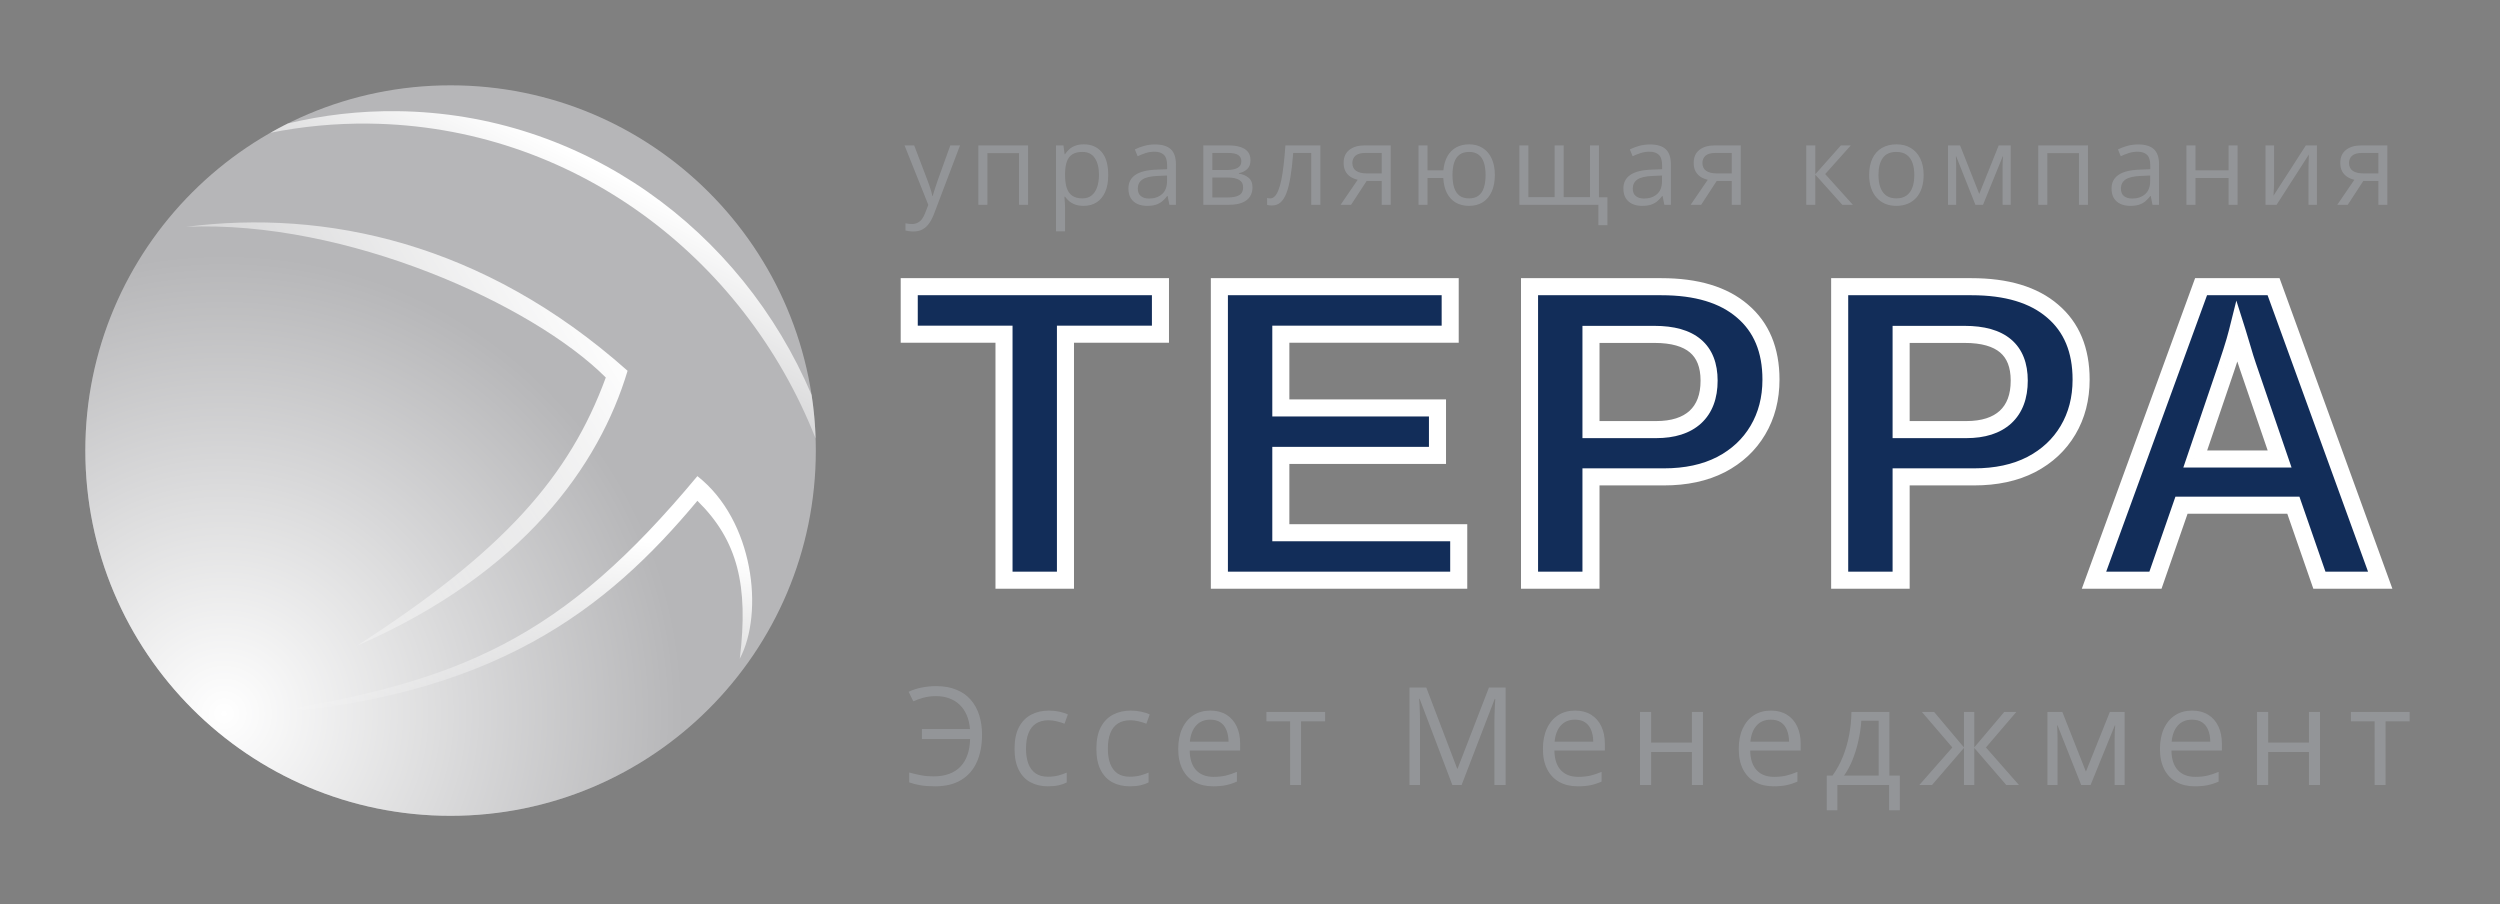
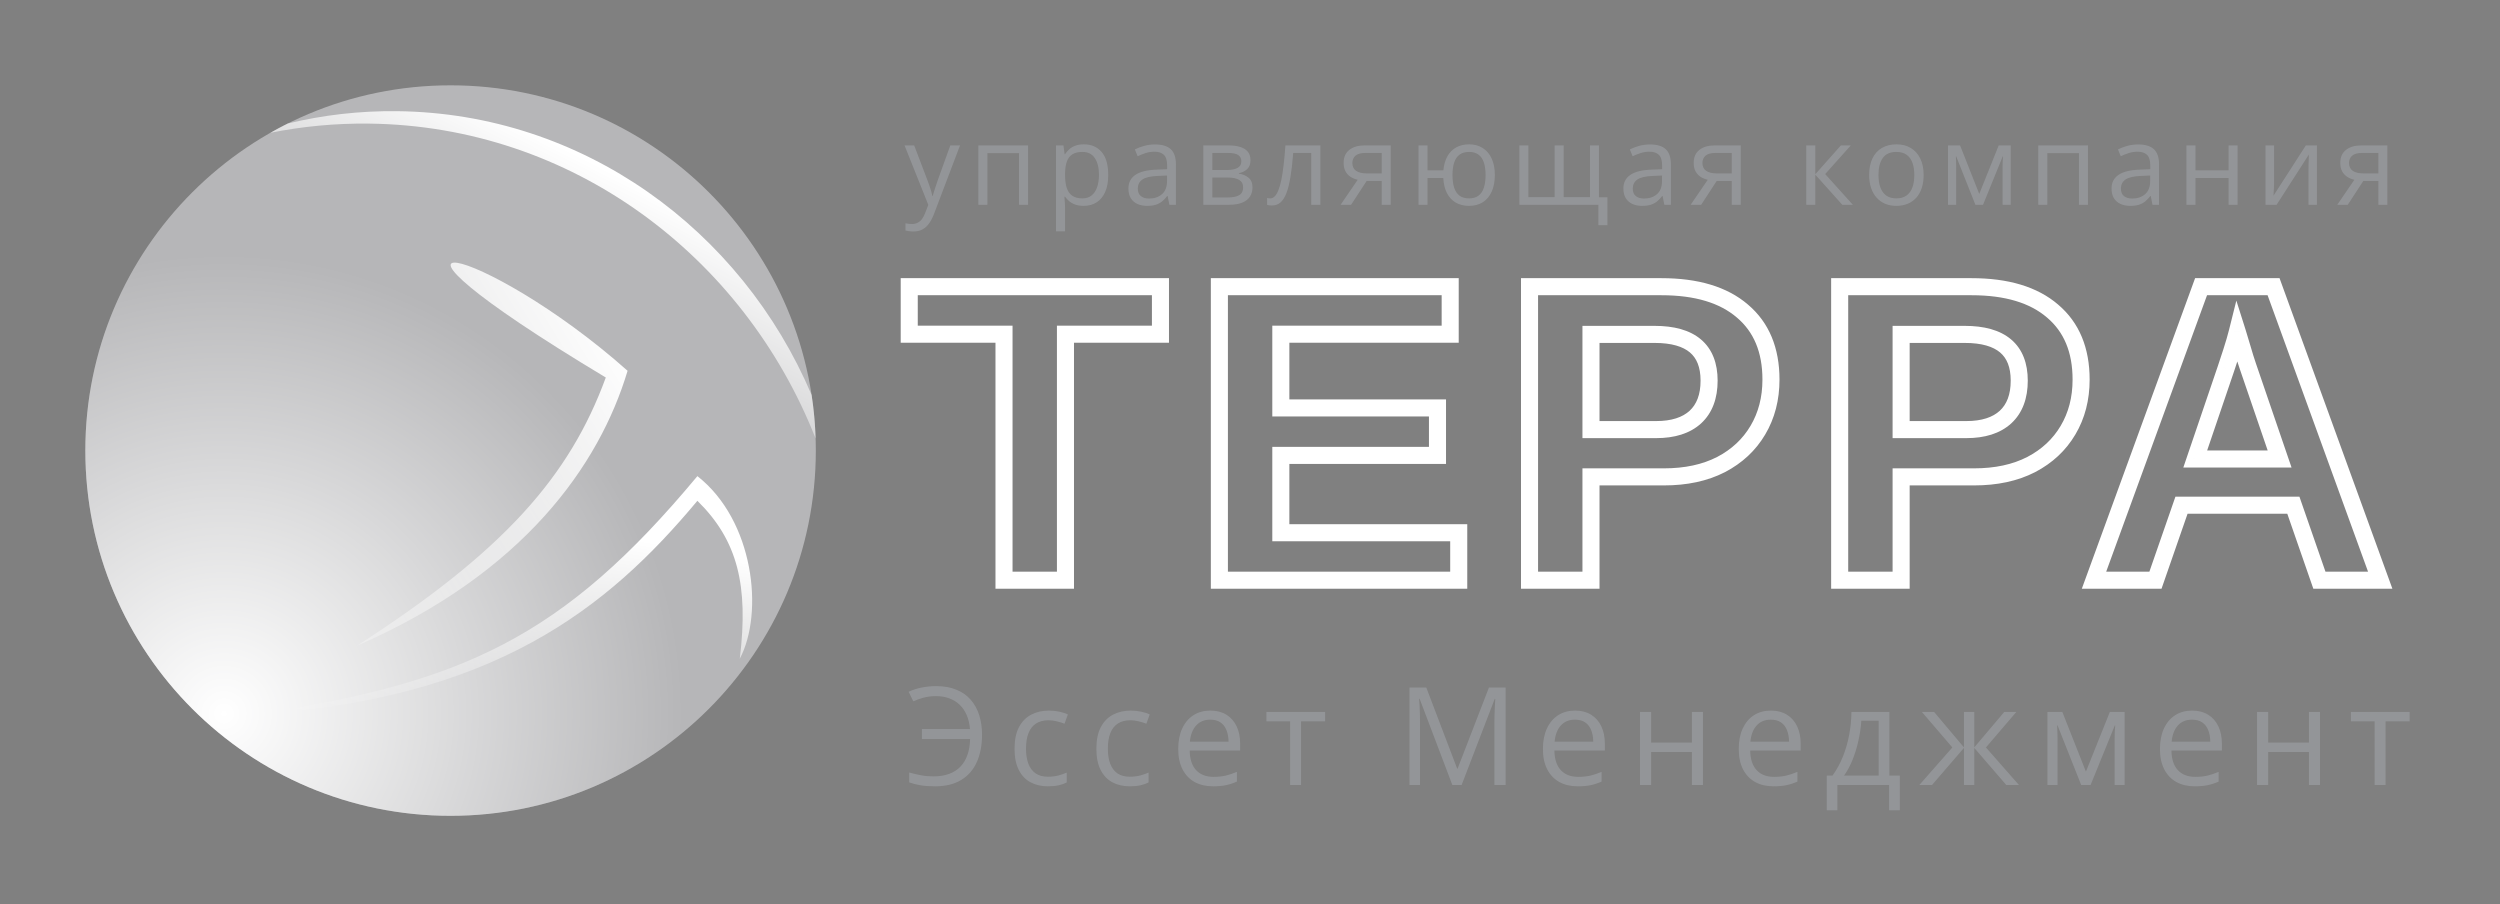
<svg xmlns="http://www.w3.org/2000/svg" width="293" height="106" viewBox="0 0 293 106" fill="none">
  <rect x="0" y="0" width="293" height="106" fill="#808080" stroke="none" />
  <path d="M52.807 95.614C76.449 95.614 95.614 76.449 95.614 52.807C95.614 29.165 76.449 10 52.807 10C29.165 10 10 29.165 10 52.807C10 76.449 29.165 95.614 52.807 95.614Z" fill="#B6B6B8" />
  <path d="M52.807 95.614C76.449 95.614 95.614 76.449 95.614 52.807C95.614 29.165 76.449 10 52.807 10C29.165 10 10 29.165 10 52.807C10 76.449 29.165 95.614 52.807 95.614Z" fill="url(#paint0_radial_241_15788)" />
  <path d="M81.734 55.802C66.031 74.668 54.212 80.177 29.43 83.78C57.868 81.988 71.18 71.346 81.734 58.693C86.444 63.317 87.752 68.604 86.701 77.205C89.554 71.829 88.362 60.988 81.734 55.802Z" fill="url(#paint1_linear_241_15788)" />
-   <path d="M71 44.245C62.439 35.684 40.597 25.774 21.834 26.583C38.109 24.506 56.625 28.405 73.553 43.457C70.242 54.51 61.364 67.176 41.85 75.672C59.091 64.577 66.744 55.831 71 44.245Z" fill="url(#paint2_linear_241_15788)" />
+   <path d="M71 44.245C38.109 24.506 56.625 28.405 73.553 43.457C70.242 54.51 61.364 67.176 41.85 75.672C59.091 64.577 66.744 55.831 71 44.245Z" fill="url(#paint2_linear_241_15788)" />
  <path fill-rule="evenodd" clip-rule="evenodd" d="M95.591 51.396C87.153 29.964 66.973 14.759 43.25 14.487C39.293 14.442 35.425 14.814 31.685 15.565C32.354 15.185 33.034 14.822 33.725 14.477C37.842 13.483 42.138 12.98 46.552 13.03C68.307 13.279 86.89 26.907 95.121 46.294C95.376 47.965 95.535 49.668 95.591 51.396Z" fill="url(#paint3_linear_241_15788)" />
  <path d="M106.013 17.043H107.143L108.679 21.08C108.768 21.317 108.85 21.546 108.926 21.766C109.002 21.981 109.07 22.189 109.129 22.388C109.189 22.587 109.235 22.779 109.269 22.965H109.313C109.373 22.754 109.457 22.477 109.567 22.134C109.677 21.787 109.796 21.433 109.923 21.074L111.376 17.043H112.513L109.485 25.022C109.324 25.449 109.136 25.822 108.92 26.139C108.708 26.456 108.45 26.7 108.146 26.869C107.841 27.043 107.473 27.129 107.041 27.129C106.842 27.129 106.667 27.117 106.514 27.091C106.362 27.07 106.231 27.045 106.121 27.015V26.171C106.214 26.192 106.326 26.211 106.457 26.228C106.592 26.245 106.732 26.253 106.876 26.253C107.138 26.253 107.365 26.203 107.555 26.101C107.75 26.004 107.917 25.86 108.057 25.669C108.196 25.479 108.317 25.253 108.418 24.99L108.799 24.013L106.013 17.043ZM120.491 17.043V24H119.431V17.951H115.724V24H114.664V17.043H120.491ZM127.034 16.916C127.902 16.916 128.594 17.214 129.11 17.811C129.626 18.408 129.884 19.305 129.884 20.502C129.884 21.294 129.766 21.958 129.529 22.496C129.292 23.033 128.957 23.439 128.526 23.714C128.098 23.989 127.593 24.127 127.009 24.127C126.641 24.127 126.317 24.078 126.038 23.981C125.758 23.884 125.519 23.752 125.32 23.587C125.121 23.422 124.956 23.242 124.825 23.048H124.749C124.762 23.213 124.776 23.412 124.793 23.645C124.815 23.877 124.825 24.08 124.825 24.254V27.11H123.765V17.043H124.635L124.774 18.071H124.825C124.961 17.86 125.126 17.667 125.32 17.494C125.515 17.316 125.752 17.176 126.031 17.075C126.315 16.969 126.649 16.916 127.034 16.916ZM126.85 17.805C126.368 17.805 125.978 17.898 125.682 18.084C125.39 18.27 125.176 18.549 125.041 18.922C124.906 19.29 124.834 19.753 124.825 20.312V20.515C124.825 21.103 124.889 21.601 125.016 22.007C125.147 22.413 125.36 22.722 125.657 22.934C125.957 23.145 126.359 23.251 126.863 23.251C127.294 23.251 127.654 23.135 127.942 22.902C128.23 22.669 128.443 22.345 128.583 21.931C128.727 21.512 128.799 21.031 128.799 20.49C128.799 19.669 128.638 19.017 128.316 18.535C127.999 18.048 127.51 17.805 126.85 17.805ZM135.368 16.929C136.197 16.929 136.813 17.115 137.215 17.487C137.617 17.86 137.818 18.454 137.818 19.271V24H137.05L136.847 22.972H136.796C136.601 23.226 136.398 23.439 136.186 23.613C135.975 23.782 135.729 23.911 135.45 24C135.175 24.085 134.836 24.127 134.434 24.127C134.011 24.127 133.635 24.053 133.305 23.905C132.979 23.757 132.721 23.532 132.53 23.232C132.344 22.931 132.251 22.551 132.251 22.089C132.251 21.395 132.526 20.862 133.076 20.49C133.626 20.117 134.464 19.914 135.59 19.88L136.789 19.83V19.404C136.789 18.803 136.66 18.382 136.402 18.141C136.144 17.9 135.78 17.779 135.31 17.779C134.946 17.779 134.599 17.832 134.269 17.938C133.939 18.044 133.626 18.169 133.33 18.312L133.006 17.513C133.319 17.352 133.679 17.214 134.085 17.1C134.492 16.986 134.919 16.929 135.368 16.929ZM136.777 20.572L135.717 20.617C134.849 20.651 134.238 20.792 133.882 21.042C133.527 21.292 133.349 21.645 133.349 22.102C133.349 22.5 133.47 22.794 133.711 22.984C133.952 23.175 134.272 23.27 134.669 23.27C135.287 23.27 135.793 23.099 136.186 22.756C136.58 22.413 136.777 21.899 136.777 21.213V20.572ZM146.557 18.789C146.557 19.224 146.431 19.565 146.177 19.811C145.923 20.052 145.595 20.215 145.193 20.299V20.35C145.629 20.409 146.003 20.566 146.316 20.82C146.634 21.07 146.792 21.453 146.792 21.969C146.792 22.366 146.697 22.718 146.507 23.023C146.316 23.327 146.018 23.566 145.612 23.74C145.205 23.913 144.676 24 144.025 24H141.029V17.043H143.999C144.499 17.043 144.939 17.1 145.32 17.214C145.705 17.324 146.007 17.506 146.227 17.76C146.447 18.014 146.557 18.357 146.557 18.789ZM145.694 21.969C145.694 21.558 145.538 21.262 145.224 21.08C144.916 20.898 144.465 20.807 143.872 20.807H142.089V23.143H143.898C144.482 23.143 144.926 23.054 145.231 22.877C145.54 22.695 145.694 22.392 145.694 21.969ZM145.485 18.909C145.485 18.579 145.364 18.334 145.123 18.173C144.882 18.008 144.486 17.925 143.936 17.925H142.089V19.925H143.752C144.323 19.925 144.755 19.842 145.047 19.677C145.339 19.512 145.485 19.256 145.485 18.909ZM154.751 24H153.679V17.925H151.565C151.48 19.021 151.372 19.961 151.241 20.744C151.114 21.522 150.953 22.159 150.759 22.654C150.568 23.145 150.335 23.507 150.06 23.74C149.79 23.968 149.466 24.082 149.089 24.082C148.975 24.082 148.867 24.076 148.765 24.064C148.664 24.051 148.577 24.03 148.505 24V23.2C148.56 23.217 148.617 23.23 148.677 23.238C148.74 23.247 148.806 23.251 148.873 23.251C149.064 23.251 149.237 23.173 149.394 23.016C149.555 22.855 149.699 22.614 149.825 22.293C149.957 21.971 150.073 21.565 150.175 21.074C150.276 20.579 150.365 19.997 150.441 19.328C150.522 18.655 150.591 17.894 150.651 17.043H154.751V24ZM158.349 24H157.118L159.124 21.067C158.832 21.004 158.561 20.896 158.311 20.744C158.062 20.587 157.858 20.373 157.702 20.102C157.55 19.832 157.473 19.495 157.473 19.093C157.473 18.425 157.696 17.917 158.14 17.57C158.588 17.219 159.179 17.043 159.911 17.043H162.99V24H161.936V21.207H160.171L158.349 24ZM158.495 19.1C158.495 19.514 158.643 19.823 158.94 20.026C159.236 20.225 159.659 20.325 160.209 20.325H161.936V17.925H160.025C159.483 17.925 159.092 18.035 158.851 18.255C158.614 18.471 158.495 18.753 158.495 19.1ZM175.195 20.509C175.195 21.266 175.072 21.916 174.827 22.457C174.586 22.999 174.239 23.414 173.786 23.702C173.333 23.985 172.791 24.127 172.161 24.127C171.573 24.127 171.058 24 170.618 23.746C170.183 23.492 169.838 23.122 169.584 22.635C169.334 22.149 169.19 21.556 169.152 20.858H167.305V24H166.251V17.043H167.305V19.963H169.165C169.224 19.32 169.381 18.772 169.634 18.319C169.888 17.866 170.231 17.519 170.663 17.278C171.094 17.037 171.602 16.916 172.186 16.916C172.796 16.916 173.325 17.06 173.773 17.348C174.226 17.631 174.575 18.042 174.821 18.579C175.07 19.112 175.195 19.756 175.195 20.509ZM170.231 20.509C170.231 21.093 170.297 21.59 170.428 22C170.563 22.407 170.773 22.718 171.056 22.934C171.344 23.145 171.717 23.251 172.174 23.251C172.626 23.251 172.995 23.145 173.278 22.934C173.566 22.722 173.775 22.413 173.906 22.007C174.042 21.596 174.11 21.097 174.11 20.509C174.11 19.929 174.042 19.438 173.906 19.036C173.771 18.634 173.562 18.329 173.278 18.122C172.995 17.91 172.626 17.805 172.174 17.805C171.721 17.805 171.35 17.91 171.063 18.122C170.779 18.329 170.57 18.634 170.434 19.036C170.299 19.438 170.231 19.929 170.231 20.509ZM187.394 17.043V23.118H188.391V26.393H187.331V24H178.07V17.043H179.123V23.105H182.202V17.043H183.262V23.105H186.347V17.043H187.394ZM193.379 16.929C194.208 16.929 194.824 17.115 195.226 17.487C195.628 17.86 195.829 18.454 195.829 19.271V24H195.061L194.858 22.972H194.807C194.613 23.226 194.409 23.439 194.198 23.613C193.986 23.782 193.741 23.911 193.462 24C193.186 24.085 192.848 24.127 192.446 24.127C192.023 24.127 191.646 24.053 191.316 23.905C190.99 23.757 190.732 23.532 190.542 23.232C190.355 22.931 190.262 22.551 190.262 22.089C190.262 21.395 190.537 20.862 191.088 20.49C191.638 20.117 192.476 19.914 193.601 19.88L194.801 19.83V19.404C194.801 18.803 194.672 18.382 194.414 18.141C194.156 17.9 193.792 17.779 193.322 17.779C192.958 17.779 192.611 17.832 192.281 17.938C191.951 18.044 191.638 18.169 191.341 18.312L191.018 17.513C191.331 17.352 191.691 17.214 192.097 17.1C192.503 16.986 192.93 16.929 193.379 16.929ZM194.788 20.572L193.728 20.617C192.861 20.651 192.249 20.792 191.894 21.042C191.538 21.292 191.36 21.645 191.36 22.102C191.36 22.5 191.481 22.794 191.722 22.984C191.964 23.175 192.283 23.27 192.681 23.27C193.299 23.27 193.804 23.099 194.198 22.756C194.591 22.413 194.788 21.899 194.788 21.213V20.572ZM199.377 24H198.145L200.151 21.067C199.859 21.004 199.588 20.896 199.338 20.744C199.089 20.587 198.886 20.373 198.729 20.102C198.577 19.832 198.501 19.495 198.501 19.093C198.501 18.425 198.723 17.917 199.167 17.57C199.616 17.219 200.206 17.043 200.938 17.043H204.017V24H202.963V21.207H201.198L199.377 24ZM199.523 19.1C199.523 19.514 199.671 19.823 199.967 20.026C200.263 20.225 200.686 20.325 201.236 20.325H202.963V17.925H201.052C200.511 17.925 200.119 18.035 199.878 18.255C199.641 18.471 199.523 18.753 199.523 19.1ZM215.751 17.043H216.913L213.911 20.401L217.154 24H215.917L212.755 20.471V24H211.695V17.043H212.755V20.42L215.751 17.043ZM225.45 20.509C225.45 21.08 225.376 21.59 225.228 22.039C225.079 22.487 224.866 22.866 224.586 23.175C224.307 23.484 223.969 23.721 223.571 23.886C223.177 24.047 222.731 24.127 222.231 24.127C221.766 24.127 221.339 24.047 220.949 23.886C220.564 23.721 220.23 23.484 219.946 23.175C219.667 22.866 219.449 22.487 219.292 22.039C219.14 21.59 219.064 21.08 219.064 20.509C219.064 19.747 219.193 19.1 219.451 18.566C219.709 18.029 220.077 17.621 220.556 17.341C221.038 17.058 221.611 16.916 222.276 16.916C222.911 16.916 223.465 17.058 223.939 17.341C224.417 17.625 224.787 18.035 225.05 18.573C225.316 19.106 225.45 19.751 225.45 20.509ZM220.156 20.509C220.156 21.067 220.23 21.552 220.378 21.962C220.526 22.373 220.755 22.69 221.063 22.915C221.372 23.139 221.77 23.251 222.257 23.251C222.739 23.251 223.135 23.139 223.444 22.915C223.757 22.69 223.988 22.373 224.136 21.962C224.284 21.552 224.358 21.067 224.358 20.509C224.358 19.954 224.284 19.476 224.136 19.074C223.988 18.668 223.759 18.355 223.45 18.135C223.141 17.915 222.741 17.805 222.25 17.805C221.527 17.805 220.996 18.044 220.657 18.522C220.323 19 220.156 19.662 220.156 20.509ZM235.656 17.043V24H234.704V19.468C234.704 19.282 234.708 19.093 234.716 18.903C234.729 18.708 234.744 18.514 234.761 18.319H234.723L232.412 24H231.517L229.264 18.319H229.226C229.238 18.514 229.247 18.708 229.251 18.903C229.259 19.093 229.264 19.294 229.264 19.506V24H228.305V17.043H229.721L231.968 22.73L234.247 17.043H235.656ZM244.713 17.043V24H243.653V17.951H239.946V24H238.886V17.043H244.713ZM250.59 16.929C251.419 16.929 252.035 17.115 252.437 17.487C252.839 17.86 253.04 18.454 253.04 19.271V24H252.272L252.069 22.972H252.018C251.823 23.226 251.62 23.439 251.409 23.613C251.197 23.782 250.952 23.911 250.672 24C250.397 24.085 250.059 24.127 249.657 24.127C249.233 24.127 248.857 24.053 248.527 23.905C248.201 23.757 247.943 23.532 247.752 23.232C247.566 22.931 247.473 22.551 247.473 22.089C247.473 21.395 247.748 20.862 248.298 20.49C248.848 20.117 249.686 19.914 250.812 19.88L252.012 19.83V19.404C252.012 18.803 251.883 18.382 251.624 18.141C251.366 17.9 251.002 17.779 250.533 17.779C250.169 17.779 249.822 17.832 249.492 17.938C249.161 18.044 248.848 18.169 248.552 18.312L248.228 17.513C248.542 17.352 248.901 17.214 249.307 17.1C249.714 16.986 250.141 16.929 250.59 16.929ZM251.999 20.572L250.939 20.617C250.071 20.651 249.46 20.792 249.104 21.042C248.749 21.292 248.571 21.645 248.571 22.102C248.571 22.5 248.692 22.794 248.933 22.984C249.174 23.175 249.494 23.27 249.891 23.27C250.509 23.27 251.015 23.099 251.409 22.756C251.802 22.413 251.999 21.899 251.999 21.213V20.572ZM257.311 17.043V19.963H261.189V17.043H262.243V24H261.189V20.858H257.311V24H256.251V17.043H257.311ZM266.52 17.043V21.416C266.52 21.501 266.518 21.611 266.514 21.747C266.51 21.878 266.503 22.02 266.495 22.172C266.486 22.32 266.478 22.464 266.47 22.604C266.465 22.739 266.459 22.851 266.45 22.94L270.246 17.043H271.541V24H270.557V19.734C270.557 19.599 270.56 19.425 270.564 19.214C270.568 19.002 270.574 18.795 270.583 18.592C270.591 18.384 270.598 18.224 270.602 18.109L266.819 24H265.517V17.043H266.52ZM275.158 24H273.927L275.933 21.067C275.641 21.004 275.37 20.896 275.12 20.744C274.871 20.587 274.668 20.373 274.511 20.102C274.359 19.832 274.282 19.495 274.282 19.093C274.282 18.425 274.505 17.917 274.949 17.57C275.398 17.219 275.988 17.043 276.72 17.043H279.799V24H278.745V21.207H276.98L275.158 24ZM275.304 19.1C275.304 19.514 275.453 19.823 275.749 20.026C276.045 20.225 276.468 20.325 277.018 20.325H278.745V17.925H276.834C276.293 17.925 275.901 18.035 275.66 18.255C275.423 18.471 275.304 18.753 275.304 19.1Z" fill="#939598" />
-   <path d="M124.872 39.167V68H117.67V39.167H106.562V33.601H136.005V39.167H124.872ZM170.963 62.434V68H142.911V33.601H169.962V39.167H150.113V47.81H168.473V53.376H150.113V62.434H170.963ZM207.557 44.489C207.557 46.719 207.044 48.697 206.019 50.422C205.009 52.131 203.569 53.474 201.697 54.45C199.826 55.41 197.596 55.891 195.008 55.891H186.463V68H179.261V33.601H194.715C198.833 33.601 201.998 34.553 204.212 36.457C206.442 38.345 207.557 41.023 207.557 44.489ZM200.306 44.611C200.306 40.998 198.174 39.191 193.909 39.191H186.463V50.349H194.104C196.09 50.349 197.62 49.86 198.694 48.884C199.769 47.891 200.306 46.467 200.306 44.611ZM243.906 44.489C243.906 46.719 243.394 48.697 242.368 50.422C241.359 52.131 239.919 53.474 238.047 54.45C236.175 55.41 233.945 55.891 231.357 55.891H222.812V68H215.61V33.601H231.064C235.182 33.601 238.348 34.553 240.562 36.457C242.791 38.345 243.906 41.023 243.906 44.489ZM236.655 44.611C236.655 40.998 234.523 39.191 230.259 39.191H222.812V50.349H230.454C232.44 50.349 233.97 49.86 235.044 48.884C236.118 47.891 236.655 46.467 236.655 44.611ZM255.671 59.211L252.619 68H245.417L257.966 33.601H266.462L278.962 68H271.833L268.781 59.211H255.671ZM262.214 38.898C262.051 39.55 261.823 40.331 261.53 41.242C261.237 42.154 261.026 42.797 260.896 43.171L257.282 53.791H267.17L263.459 42.951C263.231 42.284 263.02 41.608 262.824 40.925C262.629 40.241 262.425 39.566 262.214 38.898Z" fill="#122D59" />
  <path d="M124.872 39.167V38.167H123.872V39.167H124.872ZM124.872 68V69H125.872V68H124.872ZM117.67 68H116.67V69H117.67V68ZM117.67 39.167H118.67V38.167H117.67V39.167ZM106.562 39.167H105.562V40.167H106.562V39.167ZM106.562 33.601V32.601H105.562V33.601H106.562ZM136.005 33.601H137.005V32.601H136.005V33.601ZM136.005 39.167V40.167H137.005V39.167H136.005ZM123.872 39.167V68H125.872V39.167H123.872ZM124.872 67H117.67V69H124.872V67ZM118.67 68V39.167H116.67V68H118.67ZM117.67 38.167H106.562V40.167H117.67V38.167ZM107.562 39.167V33.601H105.562V39.167H107.562ZM106.562 34.601H136.005V32.601H106.562V34.601ZM135.005 33.601V39.167H137.005V33.601H135.005ZM136.005 38.167H124.872V40.167H136.005V38.167ZM170.963 62.434H171.963V61.434H170.963V62.434ZM170.963 68V69H171.963V68H170.963ZM142.911 68H141.911V69H142.911V68ZM142.911 33.601V32.601H141.911V33.601H142.911ZM169.962 33.601H170.962V32.601H169.962V33.601ZM169.962 39.167V40.167H170.962V39.167H169.962ZM150.113 39.167V38.167H149.113V39.167H150.113ZM150.113 47.81H149.113V48.81H150.113V47.81ZM168.473 47.81H169.473V46.81H168.473V47.81ZM168.473 53.376V54.376H169.473V53.376H168.473ZM150.113 53.376V52.376H149.113V53.376H150.113ZM150.113 62.434H149.113V63.434H150.113V62.434ZM169.963 62.434V68H171.963V62.434H169.963ZM170.963 67H142.911V69H170.963V67ZM143.911 68V33.601H141.911V68H143.911ZM142.911 34.601H169.962V32.601H142.911V34.601ZM168.962 33.601V39.167H170.962V33.601H168.962ZM169.962 38.167H150.113V40.167H169.962V38.167ZM149.113 39.167V47.81H151.113V39.167H149.113ZM150.113 48.81H168.473V46.81H150.113V48.81ZM167.473 47.81V53.376H169.473V47.81H167.473ZM168.473 52.376H150.113V54.376H168.473V52.376ZM149.113 53.376V62.434H151.113V53.376H149.113ZM150.113 63.434H170.963V61.434H150.113V63.434ZM206.019 50.422L205.159 49.911L205.157 49.913L206.019 50.422ZM201.697 54.45L202.154 55.34L202.16 55.337L201.697 54.45ZM186.463 55.891V54.891H185.463V55.891H186.463ZM186.463 68V69H187.463V68H186.463ZM179.261 68H178.261V69H179.261V68ZM179.261 33.601V32.601H178.261V33.601H179.261ZM204.212 36.457L203.56 37.215L203.566 37.22L204.212 36.457ZM186.463 39.191V38.191H185.463V39.191H186.463ZM186.463 50.349H185.463V51.349H186.463V50.349ZM198.694 48.884L199.367 49.624L199.373 49.618L198.694 48.884ZM206.557 44.489C206.557 46.56 206.082 48.357 205.159 49.911L206.878 50.933C208.005 49.036 208.557 46.878 208.557 44.489H206.557ZM205.157 49.913C204.249 51.451 202.952 52.668 201.235 53.564L202.16 55.337C204.186 54.28 205.769 52.81 206.88 50.93L205.157 49.913ZM201.241 53.56C199.539 54.434 197.473 54.891 195.008 54.891V56.891C197.719 56.891 200.112 56.388 202.154 55.34L201.241 53.56ZM195.008 54.891H186.463V56.891H195.008V54.891ZM185.463 55.891V68H187.463V55.891H185.463ZM186.463 67H179.261V69H186.463V67ZM180.261 68V33.601H178.261V68H180.261ZM179.261 34.601H194.715V32.601H179.261V34.601ZM194.715 34.601C198.691 34.601 201.59 35.52 203.56 37.215L204.864 35.699C202.407 33.585 198.975 32.601 194.715 32.601V34.601ZM203.566 37.22C205.529 38.882 206.557 41.256 206.557 44.489H208.557C208.557 40.789 207.355 37.808 204.858 35.694L203.566 37.22ZM201.306 44.611C201.306 42.603 200.705 40.929 199.353 39.783C198.032 38.664 196.159 38.191 193.909 38.191V40.191C195.924 40.191 197.249 40.622 198.06 41.309C198.84 41.97 199.306 43.006 199.306 44.611H201.306ZM193.909 38.191H186.463V40.191H193.909V38.191ZM185.463 39.191V50.349H187.463V39.191H185.463ZM186.463 51.349H194.104V49.349H186.463V51.349ZM194.104 51.349C196.247 51.349 198.05 50.821 199.367 49.624L198.022 48.144C197.19 48.9 195.934 49.349 194.104 49.349V51.349ZM199.373 49.618C200.704 48.388 201.306 46.666 201.306 44.611H199.306C199.306 46.268 198.833 47.394 198.016 48.149L199.373 49.618ZM242.368 50.422L241.509 49.911L241.507 49.913L242.368 50.422ZM238.047 54.45L238.503 55.34L238.509 55.337L238.047 54.45ZM222.812 55.891V54.891H221.812V55.891H222.812ZM222.812 68V69H223.812V68H222.812ZM215.61 68H214.61V69H215.61V68ZM215.61 33.601V32.601H214.61V33.601H215.61ZM240.562 36.457L239.909 37.215L239.915 37.22L240.562 36.457ZM222.812 39.191V38.191H221.812V39.191H222.812ZM222.812 50.349H221.812V51.349H222.812V50.349ZM235.044 48.884L235.717 49.624L235.723 49.618L235.044 48.884ZM242.906 44.489C242.906 46.56 242.432 48.357 241.509 49.911L243.228 50.933C244.355 49.036 244.906 46.878 244.906 44.489H242.906ZM241.507 49.913C240.599 51.451 239.302 52.668 237.584 53.564L238.509 55.337C240.536 54.28 242.119 52.81 243.229 50.93L241.507 49.913ZM237.59 53.56C235.889 54.434 233.823 54.891 231.357 54.891V56.891C234.068 56.891 236.462 56.388 238.503 55.34L237.59 53.56ZM231.357 54.891H222.812V56.891H231.357V54.891ZM221.812 55.891V68H223.812V55.891H221.812ZM222.812 67H215.61V69H222.812V67ZM216.61 68V33.601H214.61V68H216.61ZM215.61 34.601H231.064V32.601H215.61V34.601ZM231.064 34.601C235.04 34.601 237.939 35.52 239.909 37.215L241.214 35.699C238.757 33.585 235.324 32.601 231.064 32.601V34.601ZM239.915 37.22C241.878 38.882 242.906 41.256 242.906 44.489H244.906C244.906 40.789 243.704 37.808 241.208 35.694L239.915 37.22ZM237.655 44.611C237.655 42.603 237.055 40.929 235.703 39.783C234.382 38.664 232.508 38.191 230.259 38.191V40.191C232.274 40.191 233.598 40.622 234.41 41.309C235.19 41.97 235.655 43.006 235.655 44.611H237.655ZM230.259 38.191H222.812V40.191H230.259V38.191ZM221.812 39.191V50.349H223.812V39.191H221.812ZM222.812 51.349H230.454V49.349H222.812V51.349ZM230.454 51.349C232.596 51.349 234.4 50.821 235.717 49.624L234.371 48.144C233.54 48.9 232.283 49.349 230.454 49.349V51.349ZM235.723 49.618C237.054 48.388 237.655 46.666 237.655 44.611H235.655C235.655 46.268 235.183 47.394 234.365 48.149L235.723 49.618ZM255.671 59.211V58.211H254.96L254.726 58.883L255.671 59.211ZM252.619 68V69H253.33L253.564 68.328L252.619 68ZM245.417 68L244.478 67.657L243.988 69H245.417V68ZM257.966 33.601V32.601H257.266L257.026 33.258L257.966 33.601ZM266.462 33.601L267.402 33.259L267.163 32.601H266.462V33.601ZM278.962 68V69H280.389L279.902 67.659L278.962 68ZM271.833 68L270.888 68.328L271.122 69H271.833V68ZM268.781 59.211L269.726 58.883L269.493 58.211H268.781V59.211ZM262.214 38.898L263.167 38.596L262.1 35.231L261.244 38.656L262.214 38.898ZM260.896 43.171L259.951 42.842L259.949 42.849L260.896 43.171ZM257.282 53.791L256.336 53.469L255.886 54.791H257.282V53.791ZM267.17 53.791V54.791H268.569L268.116 53.467L267.17 53.791ZM263.459 42.951L262.513 43.274V43.275L263.459 42.951ZM254.726 58.883L251.674 67.672L253.564 68.328L256.616 59.539L254.726 58.883ZM252.619 67H245.417V69H252.619V67ZM246.356 68.343L258.905 33.943L257.026 33.258L244.478 67.657L246.356 68.343ZM257.966 34.601H266.462V32.601H257.966V34.601ZM265.522 33.942L278.022 68.341L279.902 67.659L267.402 33.259L265.522 33.942ZM278.962 67H271.833V69H278.962V67ZM272.778 67.672L269.726 58.883L267.837 59.539L270.888 68.328L272.778 67.672ZM268.781 58.211H255.671V60.211H268.781V58.211ZM261.244 38.656C261.088 39.279 260.867 40.038 260.578 40.936L262.482 41.548C262.779 40.624 263.014 39.82 263.184 39.141L261.244 38.656ZM260.578 40.936C260.285 41.848 260.077 42.48 259.951 42.842L261.84 43.499C261.975 43.113 262.189 42.46 262.482 41.548L260.578 40.936ZM259.949 42.849L256.336 53.469L258.229 54.113L261.842 43.493L259.949 42.849ZM257.282 54.791H267.17V52.791H257.282V54.791ZM268.116 53.467L264.405 42.627L262.513 43.275L266.224 54.115L268.116 53.467ZM264.405 42.628C264.183 41.977 263.976 41.318 263.786 40.65L261.863 41.2C262.063 41.899 262.279 42.591 262.513 43.274L264.405 42.628ZM263.786 40.65C263.588 39.957 263.382 39.273 263.167 38.596L261.261 39.201C261.469 39.859 261.67 40.525 261.863 41.2L263.786 40.65Z" fill="white" />
  <path d="M109.703 81.586C109.177 81.586 108.69 81.646 108.242 81.766C107.799 81.885 107.398 82.029 107.039 82.195L106.492 81.078C106.935 80.865 107.435 80.701 107.992 80.586C108.549 80.471 109.125 80.414 109.719 80.414C110.63 80.414 111.422 80.555 112.094 80.836C112.771 81.112 113.331 81.505 113.773 82.016C114.216 82.526 114.547 83.128 114.766 83.82C114.984 84.513 115.094 85.273 115.094 86.102C115.094 87.336 114.891 88.406 114.484 89.312C114.078 90.219 113.466 90.919 112.648 91.414C111.836 91.909 110.818 92.156 109.594 92.156C108.932 92.156 108.37 92.117 107.906 92.039C107.448 91.966 107 91.852 106.562 91.695V90.539C107.005 90.659 107.456 90.766 107.914 90.859C108.378 90.948 108.87 90.992 109.391 90.992C110.089 90.992 110.701 90.896 111.227 90.703C111.758 90.51 112.203 90.227 112.562 89.852C112.922 89.477 113.195 89.018 113.383 88.477C113.576 87.935 113.68 87.315 113.695 86.617H108.047V85.445H113.68C113.633 84.841 113.508 84.302 113.305 83.828C113.102 83.349 112.828 82.943 112.484 82.609C112.141 82.276 111.734 82.023 111.266 81.852C110.802 81.674 110.281 81.586 109.703 81.586ZM122.811 92.156C122.04 92.156 121.36 91.997 120.772 91.68C120.183 91.362 119.725 90.878 119.397 90.227C119.068 89.576 118.904 88.755 118.904 87.766C118.904 86.729 119.076 85.883 119.42 85.227C119.769 84.565 120.248 84.076 120.858 83.758C121.467 83.44 122.16 83.281 122.936 83.281C123.363 83.281 123.774 83.326 124.17 83.414C124.571 83.497 124.899 83.604 125.154 83.734L124.764 84.82C124.503 84.716 124.201 84.622 123.858 84.539C123.519 84.456 123.201 84.414 122.904 84.414C122.311 84.414 121.816 84.542 121.42 84.797C121.029 85.052 120.735 85.427 120.537 85.922C120.344 86.417 120.248 87.026 120.248 87.75C120.248 88.443 120.342 89.034 120.529 89.523C120.722 90.013 121.006 90.388 121.381 90.648C121.761 90.904 122.235 91.031 122.803 91.031C123.256 91.031 123.665 90.984 124.029 90.891C124.394 90.792 124.725 90.677 125.022 90.547V91.703C124.735 91.849 124.415 91.961 124.061 92.039C123.712 92.117 123.295 92.156 122.811 92.156ZM132.403 92.156C131.632 92.156 130.952 91.997 130.363 91.68C129.775 91.362 129.317 90.878 128.988 90.227C128.66 89.576 128.496 88.755 128.496 87.766C128.496 86.729 128.668 85.883 129.012 85.227C129.361 84.565 129.84 84.076 130.449 83.758C131.059 83.44 131.751 83.281 132.528 83.281C132.955 83.281 133.366 83.326 133.762 83.414C134.163 83.497 134.491 83.604 134.746 83.734L134.356 84.82C134.095 84.716 133.793 84.622 133.449 84.539C133.111 84.456 132.793 84.414 132.496 84.414C131.903 84.414 131.408 84.542 131.012 84.797C130.621 85.052 130.327 85.427 130.129 85.922C129.936 86.417 129.84 87.026 129.84 87.75C129.84 88.443 129.934 89.034 130.121 89.523C130.314 90.013 130.598 90.388 130.973 90.648C131.353 90.904 131.827 91.031 132.395 91.031C132.848 91.031 133.257 90.984 133.621 90.891C133.986 90.792 134.317 90.677 134.613 90.547V91.703C134.327 91.849 134.007 91.961 133.653 92.039C133.304 92.117 132.887 92.156 132.403 92.156ZM141.862 83.281C142.591 83.281 143.216 83.443 143.737 83.766C144.257 84.088 144.656 84.542 144.932 85.125C145.208 85.703 145.346 86.38 145.346 87.156V87.961H139.432C139.448 88.966 139.698 89.732 140.182 90.258C140.666 90.784 141.349 91.047 142.229 91.047C142.77 91.047 143.25 90.997 143.666 90.898C144.083 90.799 144.515 90.654 144.963 90.461V91.602C144.531 91.794 144.101 91.935 143.674 92.023C143.252 92.112 142.752 92.156 142.174 92.156C141.351 92.156 140.632 91.99 140.018 91.656C139.408 91.318 138.934 90.823 138.596 90.172C138.257 89.521 138.088 88.724 138.088 87.781C138.088 86.859 138.242 86.062 138.549 85.391C138.862 84.713 139.299 84.193 139.862 83.828C140.429 83.463 141.096 83.281 141.862 83.281ZM141.846 84.344C141.153 84.344 140.601 84.57 140.19 85.023C139.778 85.477 139.533 86.109 139.455 86.922H143.987C143.981 86.412 143.901 85.963 143.744 85.578C143.593 85.188 143.362 84.885 143.049 84.672C142.737 84.453 142.336 84.344 141.846 84.344ZM155.305 84.539H152.485V92H151.203V84.539H148.422V83.438H155.305V84.539ZM170.215 92L166.379 81.891H166.317C166.338 82.104 166.356 82.365 166.372 82.672C166.387 82.979 166.4 83.315 166.411 83.68C166.421 84.039 166.426 84.406 166.426 84.781V92H165.192V80.578H167.161L170.778 90.078H170.833L174.504 80.578H176.458V92H175.145V84.688C175.145 84.349 175.15 84.01 175.161 83.672C175.171 83.328 175.184 83.005 175.2 82.703C175.215 82.396 175.231 82.13 175.247 81.906H175.184L171.301 92H170.215ZM184.604 83.281C185.333 83.281 185.958 83.443 186.479 83.766C187 84.088 187.398 84.542 187.674 85.125C187.95 85.703 188.088 86.38 188.088 87.156V87.961H182.174C182.19 88.966 182.44 89.732 182.924 90.258C183.409 90.784 184.091 91.047 184.971 91.047C185.513 91.047 185.992 90.997 186.409 90.898C186.825 90.799 187.258 90.654 187.706 90.461V91.602C187.273 91.794 186.844 91.935 186.417 92.023C185.995 92.112 185.495 92.156 184.917 92.156C184.094 92.156 183.375 91.99 182.76 91.656C182.151 91.318 181.677 90.823 181.338 90.172C181 89.521 180.831 88.724 180.831 87.781C180.831 86.859 180.984 86.062 181.292 85.391C181.604 84.713 182.042 84.193 182.604 83.828C183.172 83.463 183.838 83.281 184.604 83.281ZM184.588 84.344C183.896 84.344 183.344 84.57 182.932 85.023C182.521 85.477 182.276 86.109 182.198 86.922H186.729C186.724 86.412 186.643 85.963 186.487 85.578C186.336 85.188 186.104 84.885 185.792 84.672C185.479 84.453 185.078 84.344 184.588 84.344ZM193.516 83.438V87.031H198.29V83.438H199.587V92H198.29V88.133H193.516V92H192.212V83.438H193.516ZM207.553 83.281C208.283 83.281 208.908 83.443 209.428 83.766C209.949 84.088 210.348 84.542 210.624 85.125C210.9 85.703 211.038 86.38 211.038 87.156V87.961H205.124C205.139 88.966 205.389 89.732 205.874 90.258C206.358 90.784 207.04 91.047 207.921 91.047C208.462 91.047 208.941 90.997 209.358 90.898C209.775 90.799 210.207 90.654 210.655 90.461V91.602C210.223 91.794 209.793 91.935 209.366 92.023C208.944 92.112 208.444 92.156 207.866 92.156C207.043 92.156 206.324 91.99 205.71 91.656C205.1 91.318 204.626 90.823 204.288 90.172C203.949 89.521 203.78 88.724 203.78 87.781C203.78 86.859 203.934 86.062 204.241 85.391C204.553 84.713 204.991 84.193 205.553 83.828C206.121 83.463 206.788 83.281 207.553 83.281ZM207.538 84.344C206.845 84.344 206.293 84.57 205.882 85.023C205.47 85.477 205.225 86.109 205.147 86.922H209.678C209.673 86.412 209.592 85.963 209.436 85.578C209.285 85.188 209.053 84.885 208.741 84.672C208.428 84.453 208.027 84.344 207.538 84.344ZM221.434 83.438V90.898H222.661V94.961H221.403V92H215.341V94.961H214.098V90.898H214.77C215.26 90.221 215.666 89.479 215.989 88.672C216.312 87.865 216.557 87.018 216.723 86.133C216.89 85.242 216.979 84.344 216.989 83.438H221.434ZM220.177 84.469H218.145C218.098 85.229 217.986 86.003 217.809 86.789C217.637 87.576 217.408 88.326 217.122 89.039C216.835 89.747 216.502 90.367 216.122 90.898H220.177V84.469ZM236.315 83.438L232.753 87.602L236.62 92H235.136L231.386 87.656V92H230.175V87.656L226.433 92H224.948L228.815 87.602L225.245 83.438H226.675L230.175 87.594V83.438H231.386V87.594L234.901 83.438H236.315ZM249.009 83.438V92H247.837V86.422C247.837 86.193 247.842 85.961 247.852 85.727C247.868 85.487 247.886 85.247 247.907 85.008H247.86L245.017 92H243.915L241.142 85.008H241.095C241.11 85.247 241.121 85.487 241.126 85.727C241.136 85.961 241.142 86.208 241.142 86.469V92H239.962V83.438H241.704L244.47 90.438L247.274 83.438H249.009ZM256.921 83.281C257.65 83.281 258.275 83.443 258.796 83.766C259.317 84.088 259.715 84.542 259.991 85.125C260.267 85.703 260.405 86.38 260.405 87.156V87.961H254.491C254.507 88.966 254.757 89.732 255.241 90.258C255.726 90.784 256.408 91.047 257.288 91.047C257.83 91.047 258.309 90.997 258.726 90.898C259.142 90.799 259.575 90.654 260.023 90.461V91.602C259.59 91.794 259.161 91.935 258.733 92.023C258.312 92.112 257.812 92.156 257.233 92.156C256.411 92.156 255.692 91.99 255.077 91.656C254.468 91.318 253.994 90.823 253.655 90.172C253.317 89.521 253.148 88.724 253.148 87.781C253.148 86.859 253.301 86.062 253.608 85.391C253.921 84.713 254.358 84.193 254.921 83.828C255.489 83.463 256.155 83.281 256.921 83.281ZM256.905 84.344C256.213 84.344 255.661 84.57 255.249 85.023C254.838 85.477 254.593 86.109 254.515 86.922H259.046C259.041 86.412 258.96 85.963 258.804 85.578C258.653 85.188 258.421 84.885 258.108 84.672C257.796 84.453 257.395 84.344 256.905 84.344ZM265.833 83.438V87.031H270.607V83.438H271.903V92H270.607V88.133H265.833V92H264.528V83.438H265.833ZM282.409 84.539H279.589V92H278.308V84.539H275.527V83.438H282.409V84.539Z" fill="#939598" />
  <defs>
    <radialGradient id="paint0_radial_241_15788" cx="0" cy="0" r="1" gradientUnits="userSpaceOnUse" gradientTransform="translate(26.29 83.561) rotate(-31.204) scale(53.72)">
      <stop stop-color="white" />
      <stop offset="1" stop-color="white" stop-opacity="0" />
    </radialGradient>
    <linearGradient id="paint1_linear_241_15788" x1="70.338" y1="52.514" x2="63.837" y2="89.332" gradientUnits="userSpaceOnUse">
      <stop offset="0.263" stop-color="white" />
      <stop offset="1" stop-color="white" stop-opacity="0" />
    </linearGradient>
    <linearGradient id="paint2_linear_241_15788" x1="75.014" y1="42.873" x2="21.834" y2="75.672" gradientUnits="userSpaceOnUse">
      <stop stop-color="white" />
      <stop offset="1" stop-color="white" stop-opacity="0" />
    </linearGradient>
    <linearGradient id="paint3_linear_241_15788" x1="74.745" y1="21.772" x2="60.833" y2="49.062" gradientUnits="userSpaceOnUse">
      <stop stop-color="white" />
      <stop offset="1" stop-color="white" stop-opacity="0" />
    </linearGradient>
  </defs>
</svg>